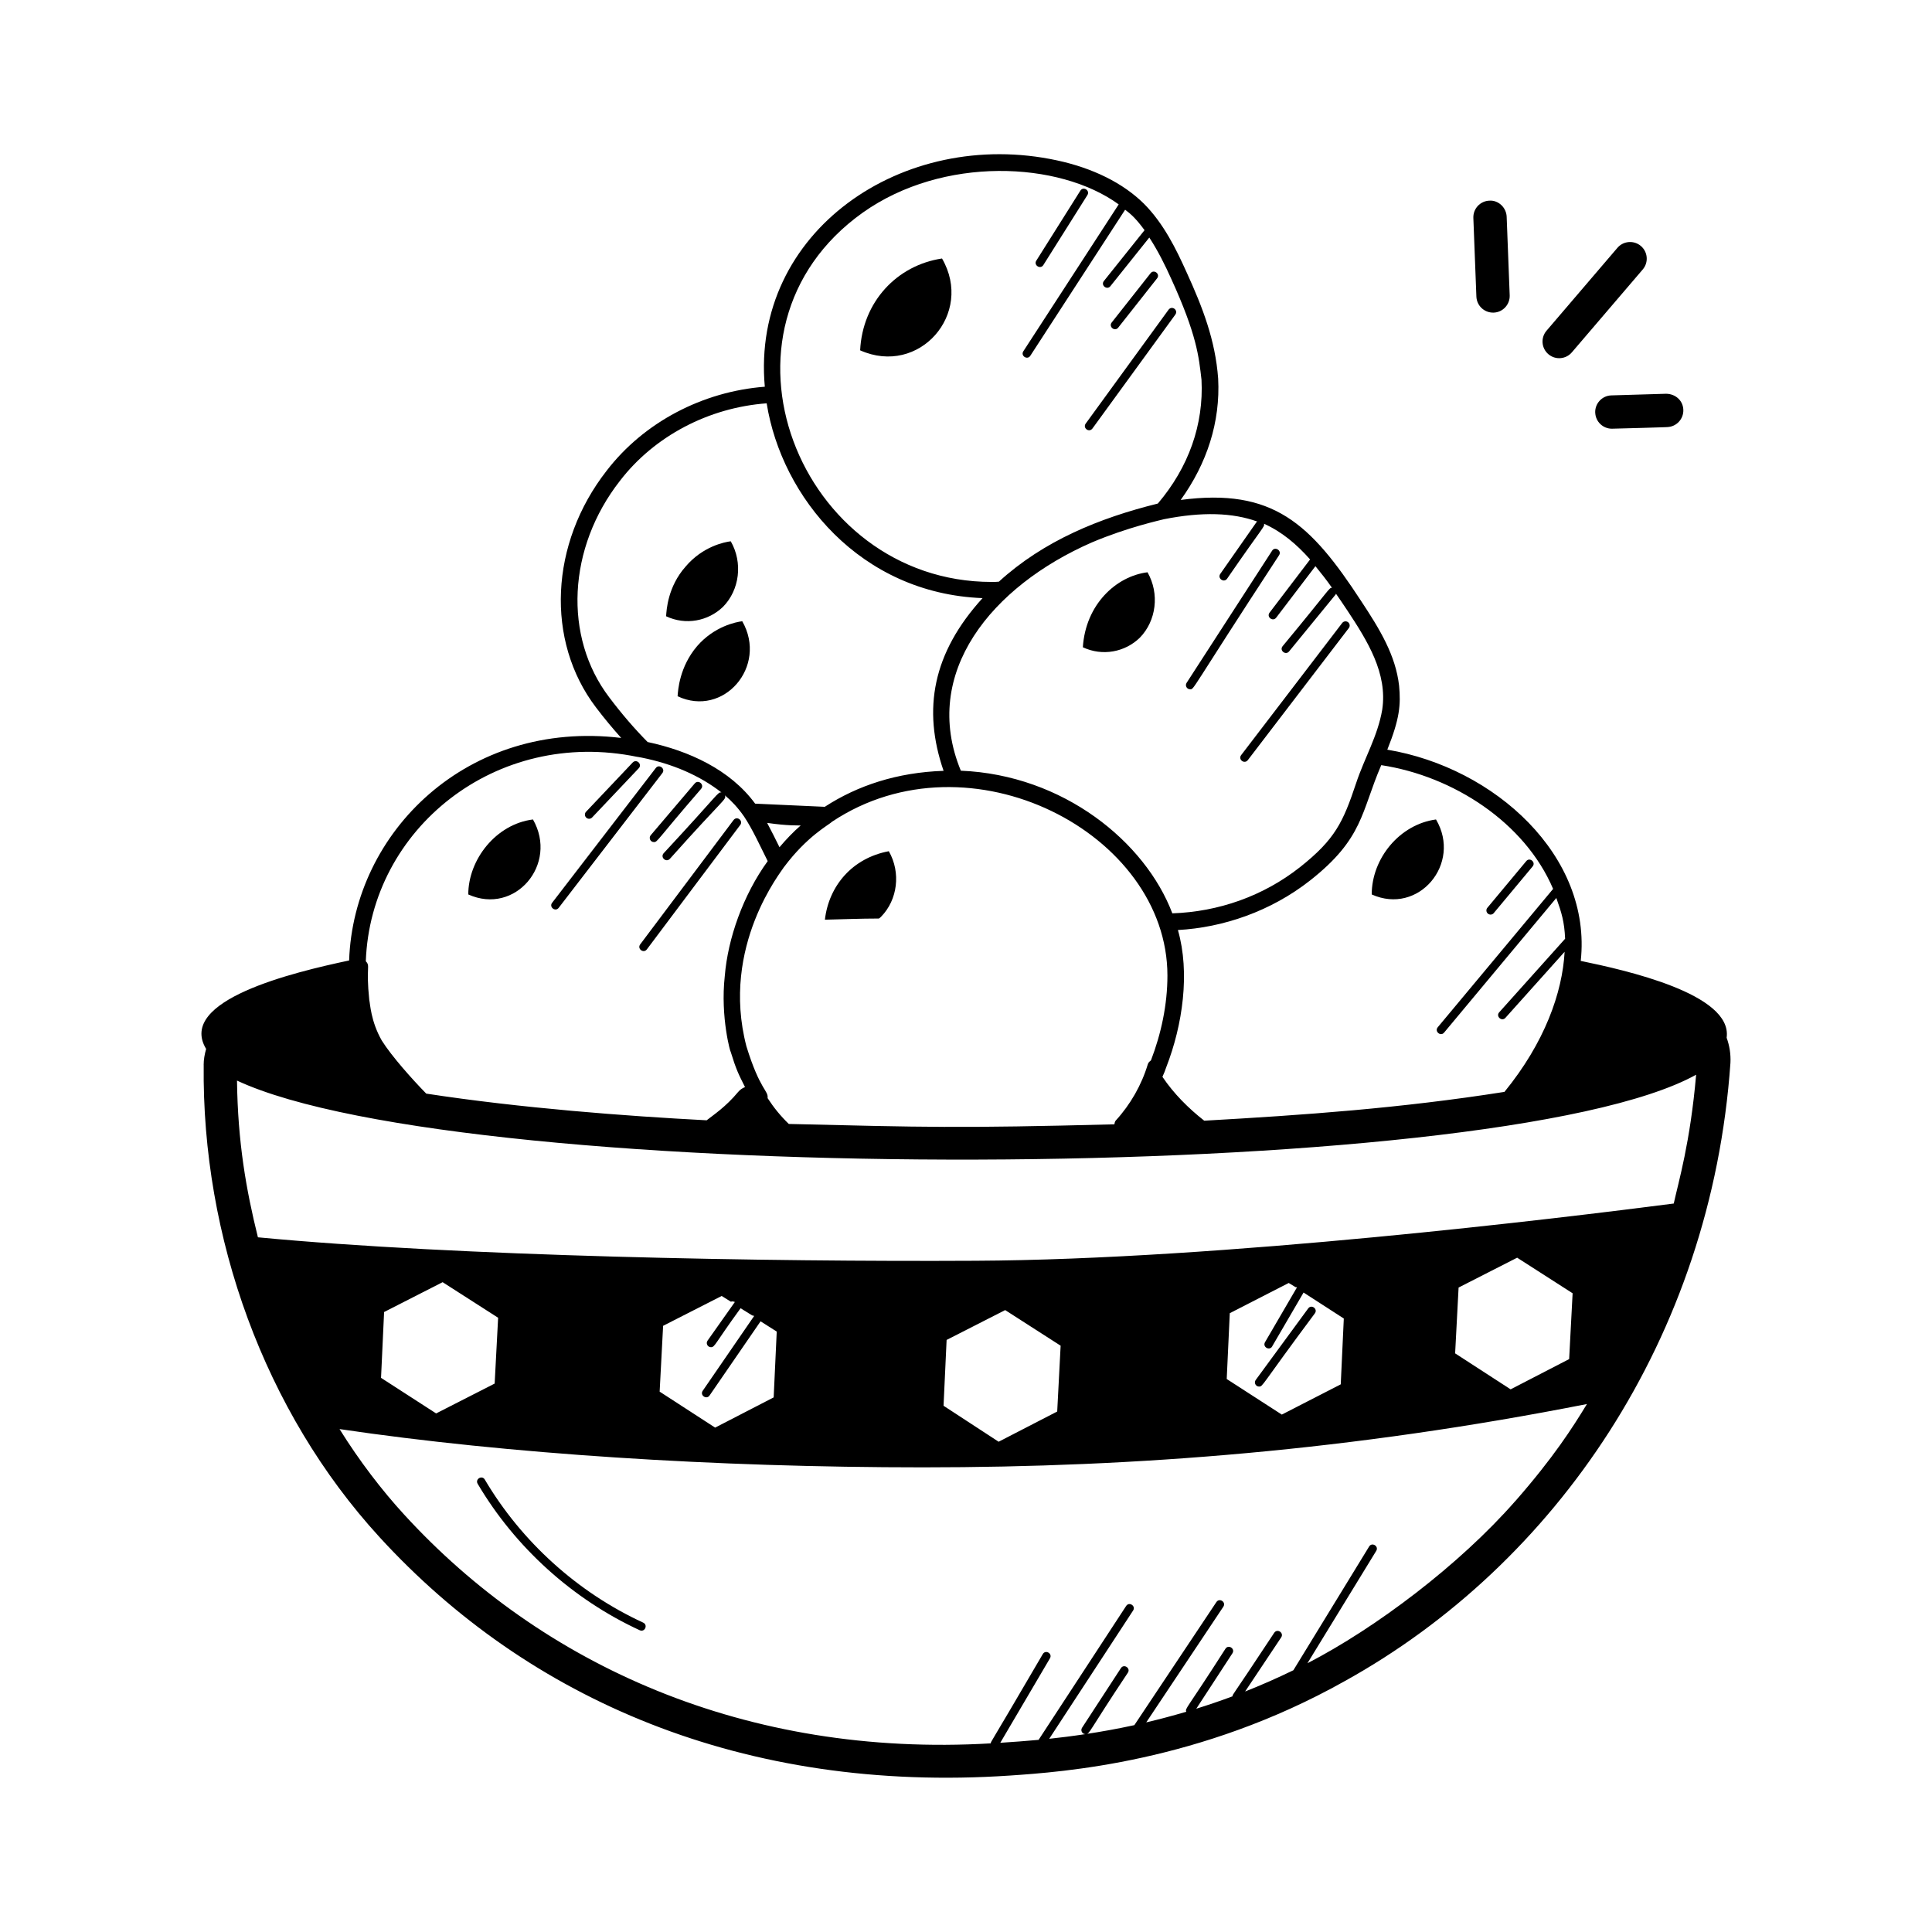
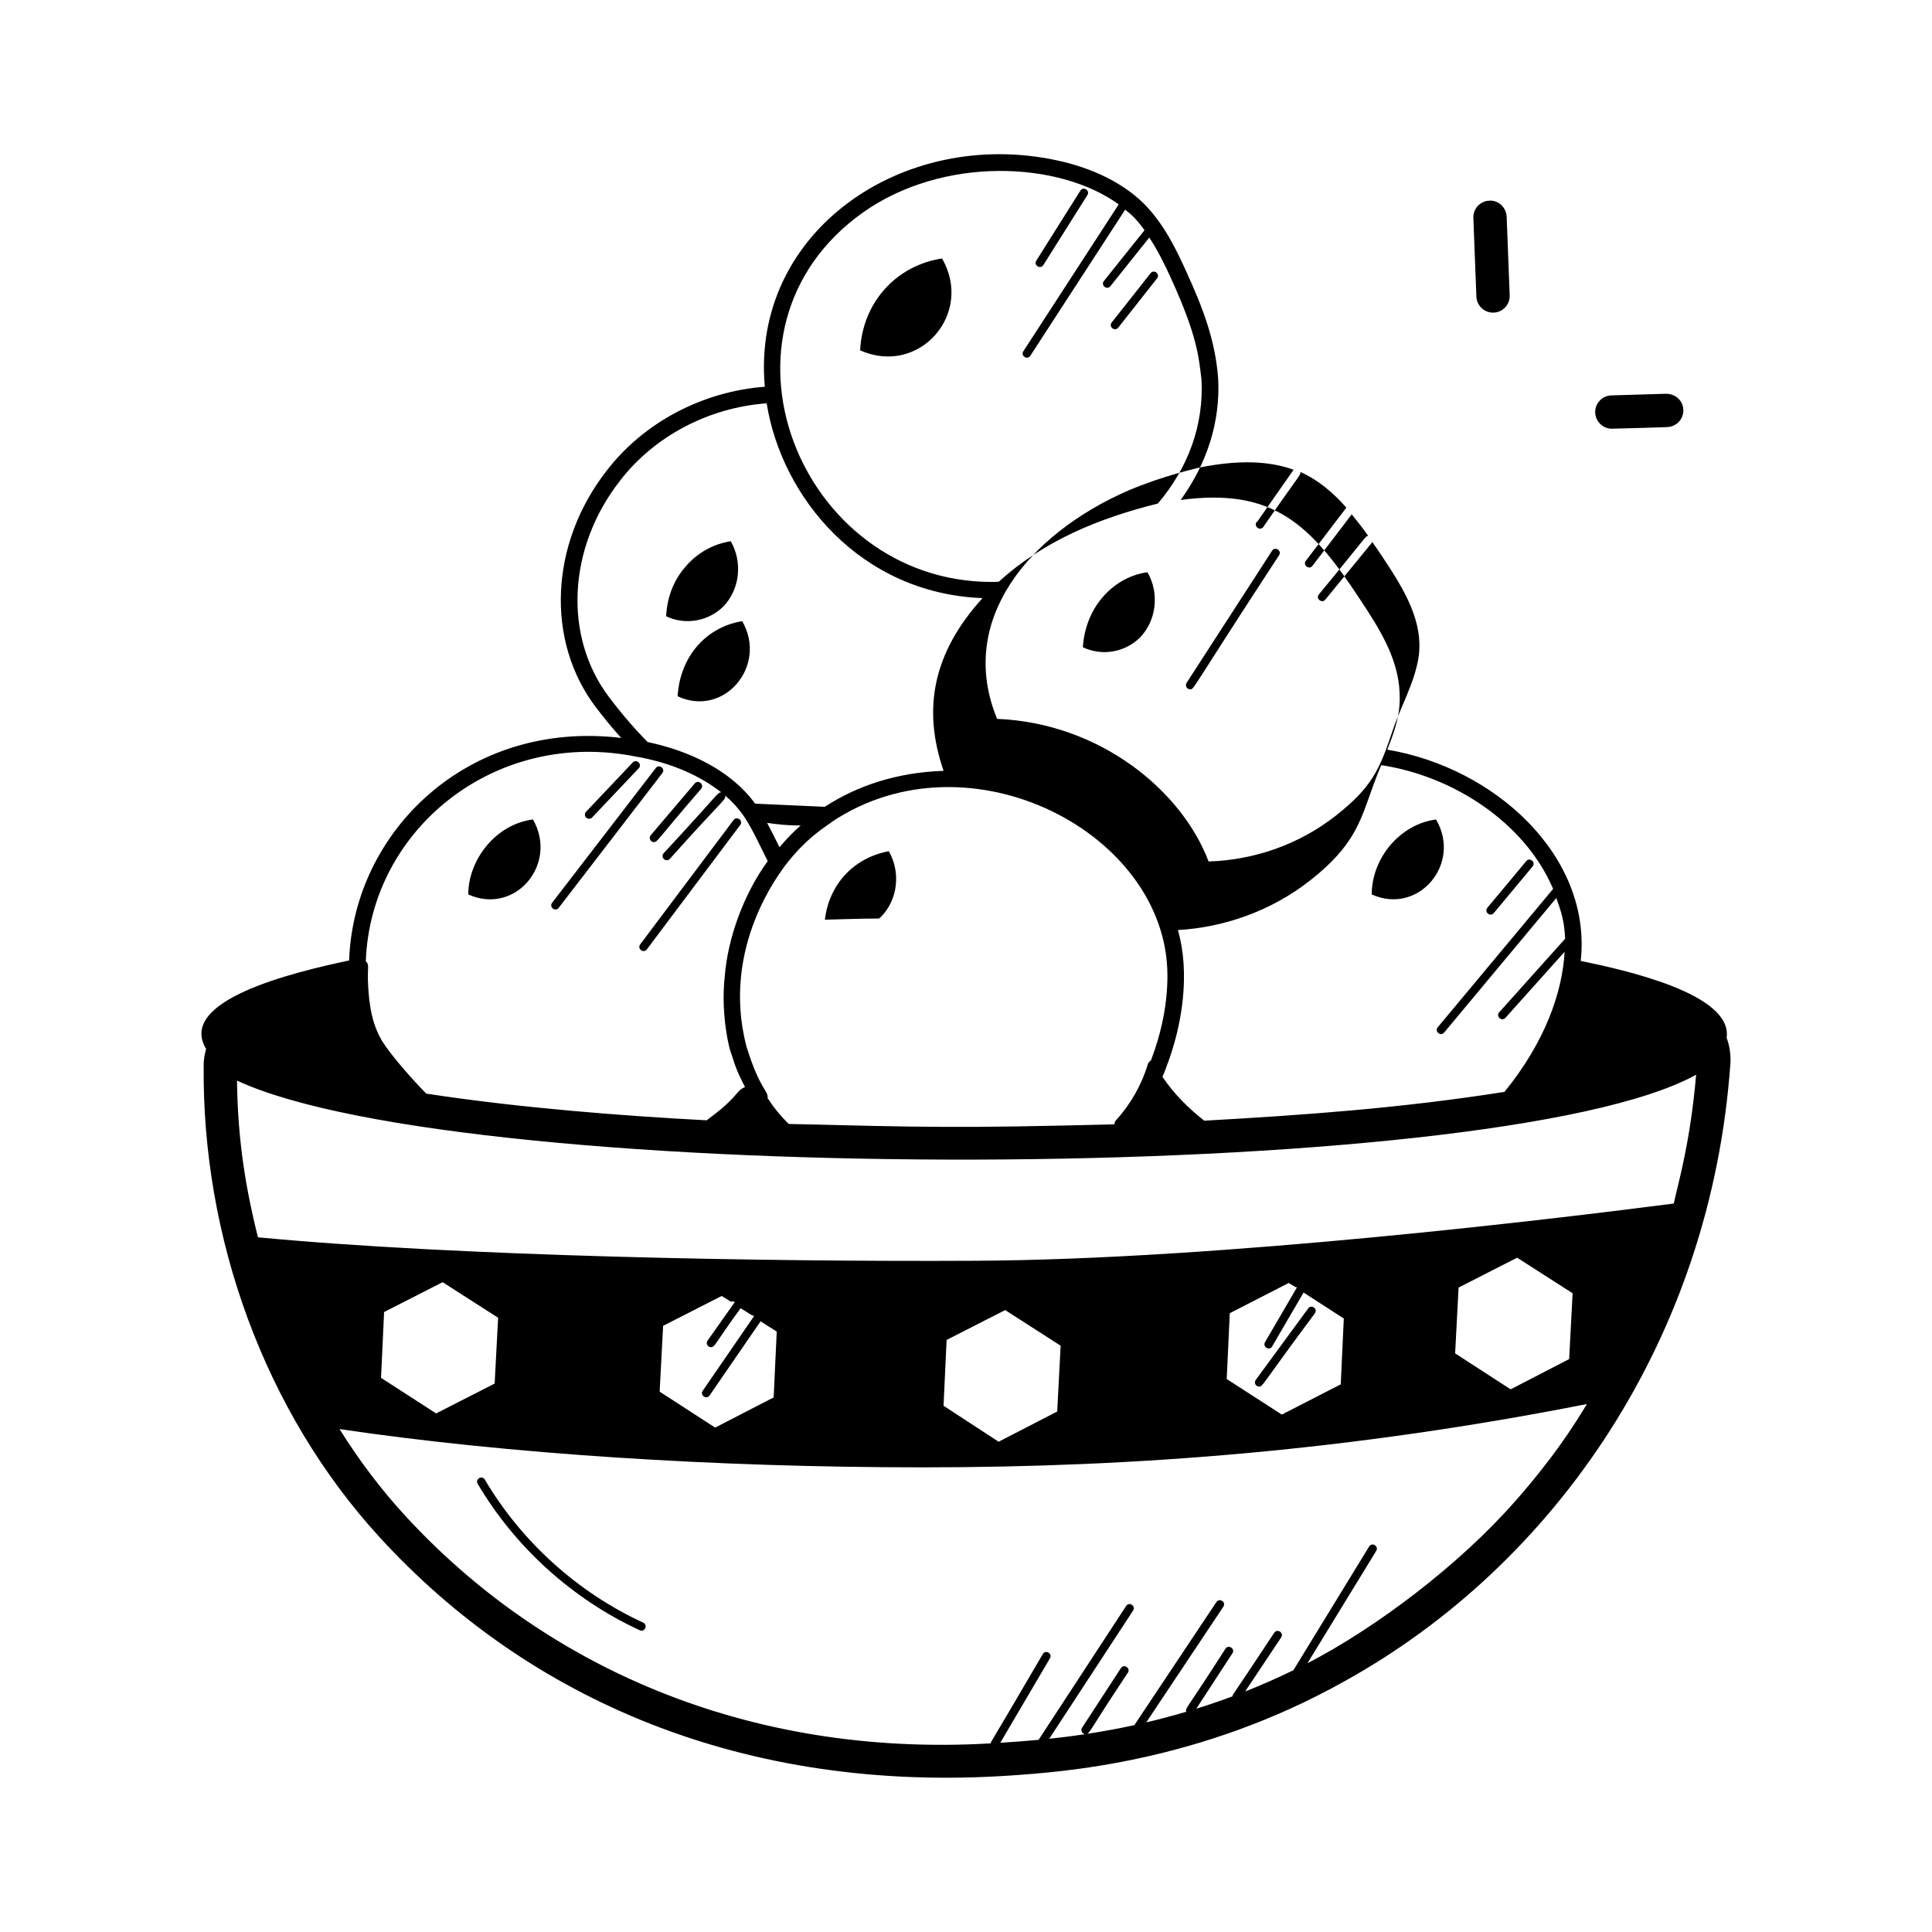
<svg xmlns="http://www.w3.org/2000/svg" viewBox="0 0 58 58" data-sanitized-enable-background="new 0 0 58 58" id="Layer_1">
  <g id="_Indian_Sweets">
    <g>
-       <path d="m6.115 31.97c-.058 5.171 1.826 10.406 5.277 14.174 4.459 4.873 10.933 7.698 18.931 7.159 1.557-.106 5.693-.389 10.044-2.833 6.328-3.503 11.006-10.302 11.582-18.562.014-.27-.031-.525-.114-.754.185-1.321-3.059-2.033-4.38-2.307.341-3.142-2.573-5.801-5.807-6.341.374-.934.407-1.347.354-1.921-.105-.917-.58-1.695-1.142-2.545-1.516-2.323-2.641-3.398-5.415-3.031.79-1.097 1.194-2.34 1.125-3.645-.085-1.15-.463-2.13-.953-3.202-.306-.679-.682-1.453-1.281-2.052-.625-.615-1.525-1.063-2.604-1.295-4.628-.999-9.19 2.145-8.772 6.795-1.87.143-3.631 1.068-4.747 2.52-1.708 2.186-1.841 5.108-.323 7.105.252.334.505.634.759.919-4.612-.557-8.035 2.82-8.168 6.68-1.67.354-5.178 1.193-4.293 2.656-.046.162-.074.324-.074.478zm17.285-6.537c-.128-.259-.236-.479-.37-.729.637.091.901.072 1.007.077-.227.198-.437.418-.636.653zm.139.593c0-0.0.001-0.0.001-.001.699-.933 1.343-1.259 1.443-1.359 4.124-2.74 10.064.344 10.064 4.621 0 .873-.188 1.747-.495 2.547-.04.031-.079.064-.094.116-.188.623-.521 1.207-.962 1.689-.03.032-.032.074-.042.114-4.711.121-5.657.087-9.774-.011-.25-.243-.447-.485-.636-.775.026-.236-.227-.23-.636-1.555-.787-3.018 1.084-5.287 1.13-5.387zm26.708 10.105c-3.404.44-13.594 1.684-20.968 1.718-6.238.034-15.536-.133-21.536-.704-.355-1.429-.605-2.859-.628-4.705 6.876 3.21 37.758 3.174 43.804-.176-.177 2.042-.527 3.207-.672 3.868zm-3.036 2.694-.104 1.976-1.757.908-1.666-1.08.104-1.976 1.758-.896zm-9.019 1.593.942-1.615 1.208.78-.092 1.976-1.769.908-1.654-1.068.092-1.976 1.769-.907.207.126c.012-.006.026.003.041.006l-.959 1.645c-.083.145.134.268.217.126zm-6.351-.019-.103 1.976-1.758.907-1.654-1.08.092-1.976 1.758-.896zm-10.5.045c.124 0 .098-.08.892-1.17l.349.217c.022 0 .039.008.058.015l-1.543 2.245c-.096.136.114.278.205.142l1.531-2.226.485.308-.092 1.976-1.757.907-1.666-1.08.104-1.976 1.758-.896.276.172c.043-.017.082-.005.12.009l-.82 1.16c-.059.085.003.197.103.197zm-6.387-.884-.104 1.976-1.757.896-1.654-1.068.092-1.976 1.757-.896zm30.536 5.503c-1.673 1.912-4.19 3.812-6.24 4.869l2.065-3.373c.087-.142-.129-.272-.213-.131l-2.274 3.714c-.49.238-.974.451-1.449.638l1.083-1.624c.091-.137-.115-.276-.209-.139-1.419 2.152-1.228 1.807-1.252 1.908-.37.138-.733.261-1.088.372l1.085-1.664c.091-.139-.12-.275-.209-.137-1.202 1.879-1.212 1.78-1.177 1.892-.414.122-.815.228-1.201.319l2.315-3.473c.091-.138-.117-.276-.209-.139l-2.463 3.695c-.523.114-1.01.2-1.46.268.127-.006.045-.011 1.265-1.842.091-.138-.119-.276-.209-.137l-1.166 1.789c-.051.078-.002.189.1.192-.395.06-.759.105-1.086.14l2.518-3.85c.091-.138-.119-.276-.209-.137l-2.628 4.019c-.393.036-.753.062-1.15.088l1.491-2.536c.084-.142-.13-.271-.215-.127-1.774 3.039-1.535 2.577-1.56 2.68-7.354.431-13.48-2.351-17.613-6.869-.665-.725-1.341-1.605-1.939-2.566 5.024.744 11.273 1.149 17.514 1.149 6.438 0 12.875-.511 19.934-1.901-.436.716-1 1.6-2.148 2.912zm1.136-18.378c-.085.103-3.685 4.42-3.463 4.153-.107.127.087.288.191.16.085-.103 3.591-4.307 3.368-4.04.16.447.242.716.264 1.224l-1.978 2.207c-.111.121.075.291.186.167l1.777-1.983c-.067 1.227-.597 2.723-1.806 4.206-3.124.492-6.01.695-9.013.865-.477-.374-.913-.81-1.255-1.317.045-.096.084-.196.117-.295.49-1.261.716-2.831.348-4.111v-.001c1.35-.074 2.783-.556 3.972-1.491 1.603-1.264 1.526-2.057 2.132-3.459 2.162.329 4.311 1.722 5.16 3.717zm-8.879-11.028c-.007.006-.018.007-.024.015l-1.089 1.556c-.094.136.11.279.205.144 1.107-1.606 1.126-1.548 1.109-1.648.533.239.977.613 1.382 1.071l-1.216 1.596c-.102.133.1.282.199.151l1.177-1.545c.168.205.335.417.496.647-.1.013-.023-.004-1.48 1.754-.107.129.091.285.193.158l1.4-1.711c.005-.007.003-.016.007-.023.111.163.223.322.335.494 0 0 0 .001.001.001.611.924 1.219 1.897 1.053 2.99-.135.792-.533 1.449-.783 2.203-.391 1.172-.629 1.686-1.687 2.524-1.107.872-2.45 1.339-3.831 1.385-.81-2.14-3.267-4.156-6.349-4.282-1.215-2.941.934-5.541 3.933-6.853 1.075-.456 2.065-.669 2.166-.697 1.147-.227 2.061-.197 2.802.071zm-11.839-9.279c2.398-1.697 5.884-1.545 7.676-.242l-2.862 4.408c-.092.139.121.275.209.136l2.846-4.384c.102.085.261.174.583.614l-1.22 1.525c-.104.13.093.285.195.156l1.168-1.46c.263.403.477.836.658 1.239.773 1.693.828 2.338.909 3.031.069 1.342-.384 2.625-1.311 3.716-1.76.436-3.426 1.117-4.772 2.345-.073.009-.142.008-.217.008-5.778-0-8.804-7.578-3.864-11.091zm-7.299 8.059c1.034-1.347 2.669-2.202 4.407-2.329.448 2.815 2.81 5.707 6.481 5.848-1.496 1.644-1.809 3.331-1.17 5.185-1.397.047-2.585.442-3.567 1.08l-2.09-.095c-.748-1.02-1.991-1.587-3.228-1.85-.391-.396-.769-.833-1.153-1.342-1.381-1.817-1.249-4.488.32-6.497zm.528 8.284c.046.009.091.018.121.022.948.19 1.753.543 2.399 1.046-.122-.006-.029-.009-1.733 1.825-.11.123.071.29.186.169 1.671-1.872 1.695-1.765 1.653-1.906.204.171.391.373.567.625l.001-0c.268.402.487.894.716 1.349-.738 1.016-1.197 2.329-1.288 3.444-.141 1.256.187 2.36.17 2.26.179.579.242.69.437 1.08-.079.03-.151.08-.207.147-.369.445-.727.678-.945.85-2.417-.126-5.577-.365-8.418-.801-.413-.422-1.036-1.118-1.334-1.592-.335-.586-.349-1.118-.376-1.218-.107-1.021.041-1.008-.104-1.164.142-3.968 3.906-7.015 8.157-6.134z" />
+       <path d="m6.115 31.97c-.058 5.171 1.826 10.406 5.277 14.174 4.459 4.873 10.933 7.698 18.931 7.159 1.557-.106 5.693-.389 10.044-2.833 6.328-3.503 11.006-10.302 11.582-18.562.014-.27-.031-.525-.114-.754.185-1.321-3.059-2.033-4.38-2.307.341-3.142-2.573-5.801-5.807-6.341.374-.934.407-1.347.354-1.921-.105-.917-.58-1.695-1.142-2.545-1.516-2.323-2.641-3.398-5.415-3.031.79-1.097 1.194-2.34 1.125-3.645-.085-1.15-.463-2.13-.953-3.202-.306-.679-.682-1.453-1.281-2.052-.625-.615-1.525-1.063-2.604-1.295-4.628-.999-9.19 2.145-8.772 6.795-1.87.143-3.631 1.068-4.747 2.52-1.708 2.186-1.841 5.108-.323 7.105.252.334.505.634.759.919-4.612-.557-8.035 2.82-8.168 6.68-1.67.354-5.178 1.193-4.293 2.656-.046.162-.074.324-.074.478zm17.285-6.537c-.128-.259-.236-.479-.37-.729.637.091.901.072 1.007.077-.227.198-.437.418-.636.653zm.139.593c0-0.0.001-0.0.001-.001.699-.933 1.343-1.259 1.443-1.359 4.124-2.74 10.064.344 10.064 4.621 0 .873-.188 1.747-.495 2.547-.04.031-.079.064-.094.116-.188.623-.521 1.207-.962 1.689-.03.032-.032.074-.042.114-4.711.121-5.657.087-9.774-.011-.25-.243-.447-.485-.636-.775.026-.236-.227-.23-.636-1.555-.787-3.018 1.084-5.287 1.13-5.387zm26.708 10.105c-3.404.44-13.594 1.684-20.968 1.718-6.238.034-15.536-.133-21.536-.704-.355-1.429-.605-2.859-.628-4.705 6.876 3.21 37.758 3.174 43.804-.176-.177 2.042-.527 3.207-.672 3.868zm-3.036 2.694-.104 1.976-1.757.908-1.666-1.08.104-1.976 1.758-.896zm-9.019 1.593.942-1.615 1.208.78-.092 1.976-1.769.908-1.654-1.068.092-1.976 1.769-.907.207.126c.012-.006.026.003.041.006l-.959 1.645c-.083.145.134.268.217.126zm-6.351-.019-.103 1.976-1.758.907-1.654-1.08.092-1.976 1.758-.896zm-10.5.045c.124 0 .098-.08.892-1.17l.349.217c.022 0 .039.008.058.015l-1.543 2.245c-.096.136.114.278.205.142l1.531-2.226.485.308-.092 1.976-1.757.907-1.666-1.08.104-1.976 1.758-.896.276.172c.043-.017.082-.005.12.009l-.82 1.16c-.059.085.003.197.103.197zm-6.387-.884-.104 1.976-1.757.896-1.654-1.068.092-1.976 1.757-.896zm30.536 5.503c-1.673 1.912-4.19 3.812-6.24 4.869l2.065-3.373c.087-.142-.129-.272-.213-.131l-2.274 3.714c-.49.238-.974.451-1.449.638l1.083-1.624c.091-.137-.115-.276-.209-.139-1.419 2.152-1.228 1.807-1.252 1.908-.37.138-.733.261-1.088.372l1.085-1.664c.091-.139-.12-.275-.209-.137-1.202 1.879-1.212 1.78-1.177 1.892-.414.122-.815.228-1.201.319l2.315-3.473c.091-.138-.117-.276-.209-.139l-2.463 3.695c-.523.114-1.01.2-1.46.268.127-.006.045-.011 1.265-1.842.091-.138-.119-.276-.209-.137l-1.166 1.789c-.051.078-.002.189.1.192-.395.06-.759.105-1.086.14l2.518-3.85c.091-.138-.119-.276-.209-.137l-2.628 4.019c-.393.036-.753.062-1.15.088l1.491-2.536c.084-.142-.13-.271-.215-.127-1.774 3.039-1.535 2.577-1.56 2.68-7.354.431-13.48-2.351-17.613-6.869-.665-.725-1.341-1.605-1.939-2.566 5.024.744 11.273 1.149 17.514 1.149 6.438 0 12.875-.511 19.934-1.901-.436.716-1 1.6-2.148 2.912zm1.136-18.378c-.085.103-3.685 4.42-3.463 4.153-.107.127.087.288.191.16.085-.103 3.591-4.307 3.368-4.04.16.447.242.716.264 1.224l-1.978 2.207c-.111.121.075.291.186.167l1.777-1.983c-.067 1.227-.597 2.723-1.806 4.206-3.124.492-6.01.695-9.013.865-.477-.374-.913-.81-1.255-1.317.045-.096.084-.196.117-.295.49-1.261.716-2.831.348-4.111v-.001c1.35-.074 2.783-.556 3.972-1.491 1.603-1.264 1.526-2.057 2.132-3.459 2.162.329 4.311 1.722 5.16 3.717zm-8.879-11.028c-.007.006-.018.007-.024.015c-.094.136.11.279.205.144 1.107-1.606 1.126-1.548 1.109-1.648.533.239.977.613 1.382 1.071l-1.216 1.596c-.102.133.1.282.199.151l1.177-1.545c.168.205.335.417.496.647-.1.013-.023-.004-1.48 1.754-.107.129.091.285.193.158l1.4-1.711c.005-.007.003-.016.007-.023.111.163.223.322.335.494 0 0 0 .001.001.001.611.924 1.219 1.897 1.053 2.99-.135.792-.533 1.449-.783 2.203-.391 1.172-.629 1.686-1.687 2.524-1.107.872-2.45 1.339-3.831 1.385-.81-2.14-3.267-4.156-6.349-4.282-1.215-2.941.934-5.541 3.933-6.853 1.075-.456 2.065-.669 2.166-.697 1.147-.227 2.061-.197 2.802.071zm-11.839-9.279c2.398-1.697 5.884-1.545 7.676-.242l-2.862 4.408c-.092.139.121.275.209.136l2.846-4.384c.102.085.261.174.583.614l-1.22 1.525c-.104.13.093.285.195.156l1.168-1.46c.263.403.477.836.658 1.239.773 1.693.828 2.338.909 3.031.069 1.342-.384 2.625-1.311 3.716-1.76.436-3.426 1.117-4.772 2.345-.073.009-.142.008-.217.008-5.778-0-8.804-7.578-3.864-11.091zm-7.299 8.059c1.034-1.347 2.669-2.202 4.407-2.329.448 2.815 2.81 5.707 6.481 5.848-1.496 1.644-1.809 3.331-1.17 5.185-1.397.047-2.585.442-3.567 1.08l-2.09-.095c-.748-1.02-1.991-1.587-3.228-1.85-.391-.396-.769-.833-1.153-1.342-1.381-1.817-1.249-4.488.32-6.497zm.528 8.284c.046.009.091.018.121.022.948.19 1.753.543 2.399 1.046-.122-.006-.029-.009-1.733 1.825-.11.123.071.29.186.169 1.671-1.872 1.695-1.765 1.653-1.906.204.171.391.373.567.625l.001-0c.268.402.487.894.716 1.349-.738 1.016-1.197 2.329-1.288 3.444-.141 1.256.187 2.36.17 2.26.179.579.242.69.437 1.08-.079.03-.151.08-.207.147-.369.445-.727.678-.945.85-2.417-.126-5.577-.365-8.418-.801-.413-.422-1.036-1.118-1.334-1.592-.335-.586-.349-1.118-.376-1.218-.107-1.021.041-1.008-.104-1.164.142-3.968 3.906-7.015 8.157-6.134z" />
      <path d="m14.555 44.418c-.088-.144-.298-.013-.215.127 1.126 1.908 2.854 3.469 4.865 4.396.154.068.253-.159.105-.228-1.967-.905-3.655-2.431-4.756-4.295z" />
      <path d="m44.822 9.385c.006 0 .013 0 .02-0.0.275-.01.49-.243.48-.519l-.091-2.361c-.011-.275-.25-.501-.519-.481-.276.01-.491.242-.481.518l.091 2.362c.011.27.232.481.5.481z" />
-       <path d="m47.188 10.578 2.128-2.488c.18-.21.155-.525-.055-.705-.209-.178-.525-.155-.705.055l-2.128 2.488c-.18.21-.155.525.055.705.214.182.529.152.705-.055z" />
      <path d="m47.89 12.385c.008.271.23.485.5.485.101 0 1.761-.048 1.66-.049.276-.008.493-.239.485-.515-.008-.276-.229-.48-.515-.485l-1.646.049c-.276.008-.493.239-.485.515z" />
      <path d="m31.322 7.957 1.322-2.1c.089-.14-.125-.273-.211-.133l-1.322 2.1c-.089.139.124.273.211.133z" />
      <path d="m33.57 9.835 1.166-1.478c.104-.131-.095-.284-.195-.155l-1.166 1.478c-.103.13.094.285.195.155z" />
-       <path d="m32.796 12.864 2.489-3.421c.094-.131-.099-.281-.203-.147l-2.489 3.421c-.095.133.101.281.203.147z" />
      <path d="m35.727 20.692c.129 0-.034.114 2.671-4.023.092-.141-.124-.274-.209-.136l-2.566 3.966c-.054.083.005.193.104.193z" />
-       <path d="m37.46 22.82 3.033-3.966c.042-.055.031-.133-.023-.175-.055-.042-.133-.032-.176.023l-3.033 3.966c-.1.131.095.283.199.152z" />
      <path d="m17.776 24.541 1.4-1.478c.113-.119-.066-.292-.182-.172l-1.4 1.478c-.048.05-.045.129.005.177.052.049.131.044.177-.005z" />
      <path d="m16.773 27.253 3.111-4.044c.103-.131-.1-.285-.197-.152l-3.111 4.044c-.102.13.097.284.197.152z" />
      <path d="m19.63 25.28c.113 0 .057-.026 1.418-1.599.106-.127-.083-.288-.191-.162l-1.322 1.555c-.068.082-.01.206.096.206z" />
      <path d="m19.219 28.351c-.098.132.101.283.201.149.077-.103 2.879-3.836 2.802-3.733.098-.129-.096-.283-.2-.149-.077.103-2.88 3.836-2.803 3.733z" />
      <path d="m44.843 27.412 1.167-1.4c.107-.127-.088-.288-.191-.16l-1.167 1.4c-.045.053-.037.132.016.176.052.043.131.038.176-.016z" />
      <path d="m37.798 41.625c.12 0 .037.001 1.675-2.197.098-.133-.104-.282-.201-.147l-1.574 2.146c-.062.084.001.199.101.199z" />
      <path d="m28.28 7.76c-1.353.203-2.387 1.3-2.458 2.757 1.768.789 3.421-1.096 2.458-2.757z" />
      <path d="m21.709 18.214c.494-.506.597-1.321.229-1.964-.184.023-.838.149-1.355.758-.54.609-.574 1.31-.586 1.493.586.276 1.263.149 1.712-.287z" />
      <path d="m20.342 20.902c1.377.648 2.715-.896 1.941-2.252-.184.023-.838.15-1.355.747-.529.62-.574 1.321-.586 1.505z" />
      <path d="m32.507 19.431c.586.276 1.264.149 1.712-.287.494-.506.597-1.321.23-1.964-.948.119-1.86.972-1.941 2.252z" />
      <path d="m26.453 27.518c.494-.505.597-1.321.23-1.964-1.099.205-1.802 1.043-1.919 2.056.529-.012 1.068-.035 1.62-.035.023-.011.046-.034.069-.057z" />
      <path d="m41.18 26.852c1.404.633 2.713-.924 1.93-2.251-1.095.146-1.93 1.173-1.93 2.251z" />
      <path d="m16 24.601c-1.112.139-1.942 1.206-1.942 2.251 1.406.634 2.709-.91 1.942-2.251z" />
    </g>
  </g>
</svg>